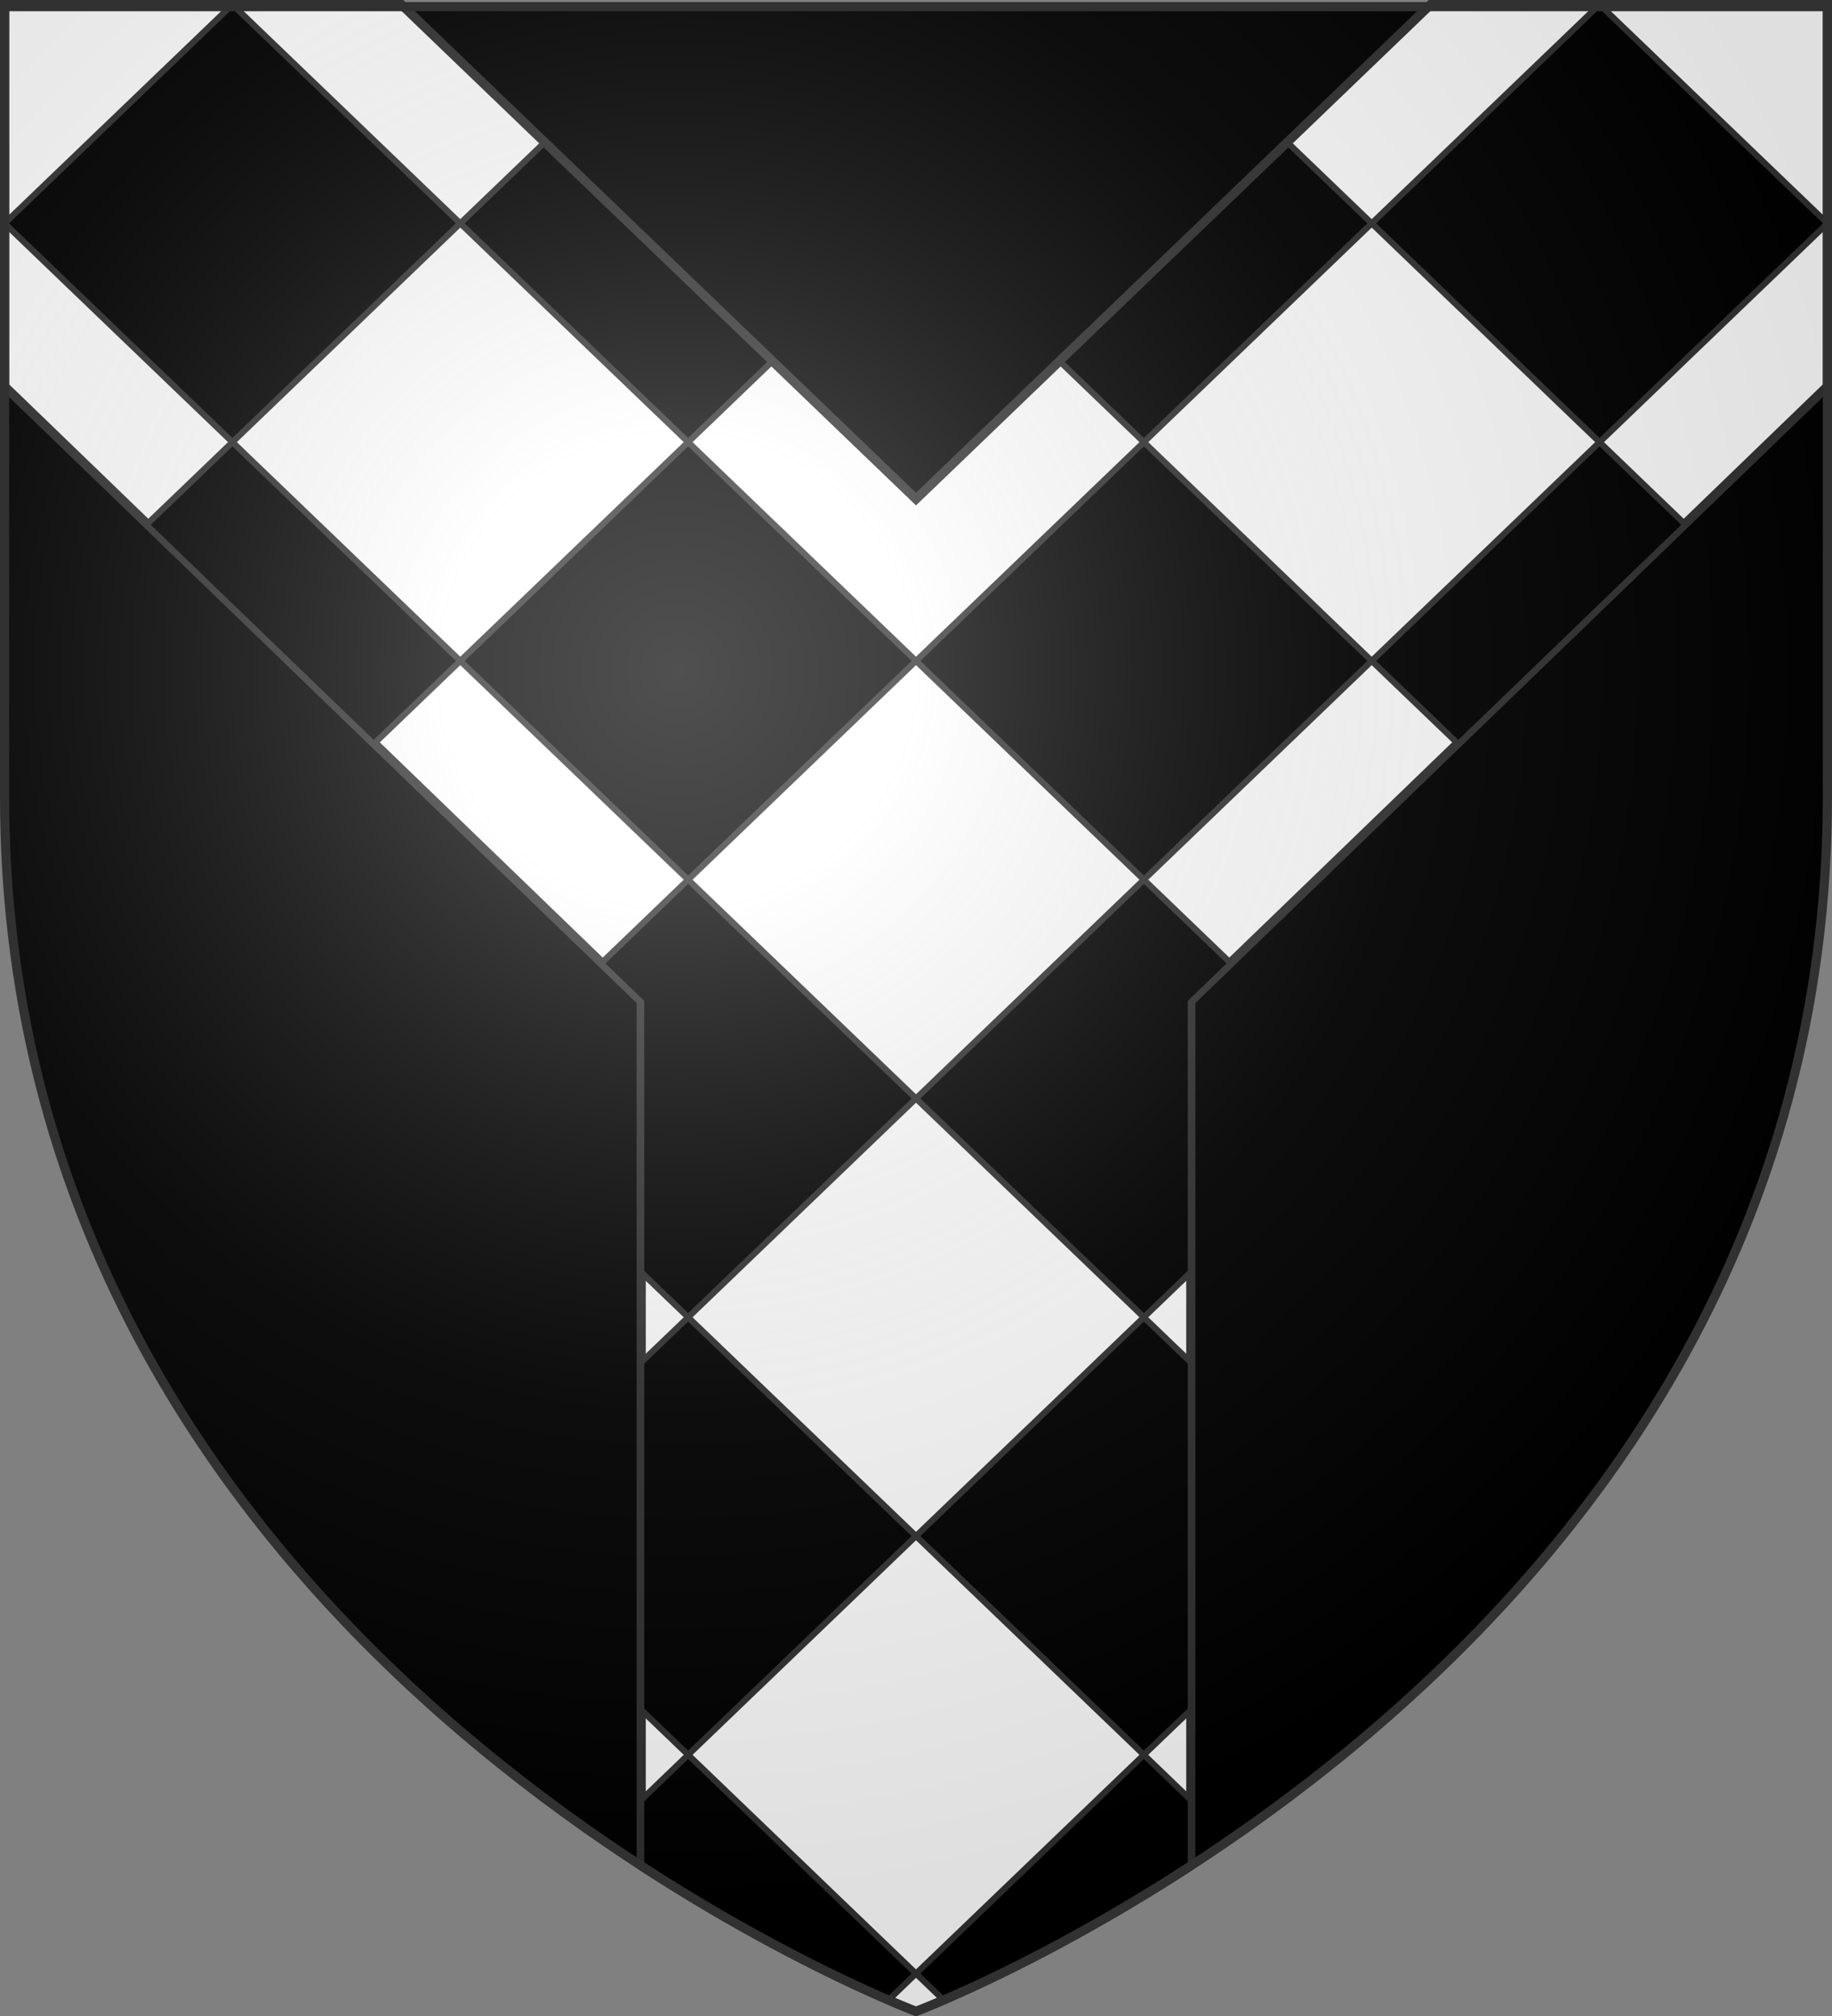
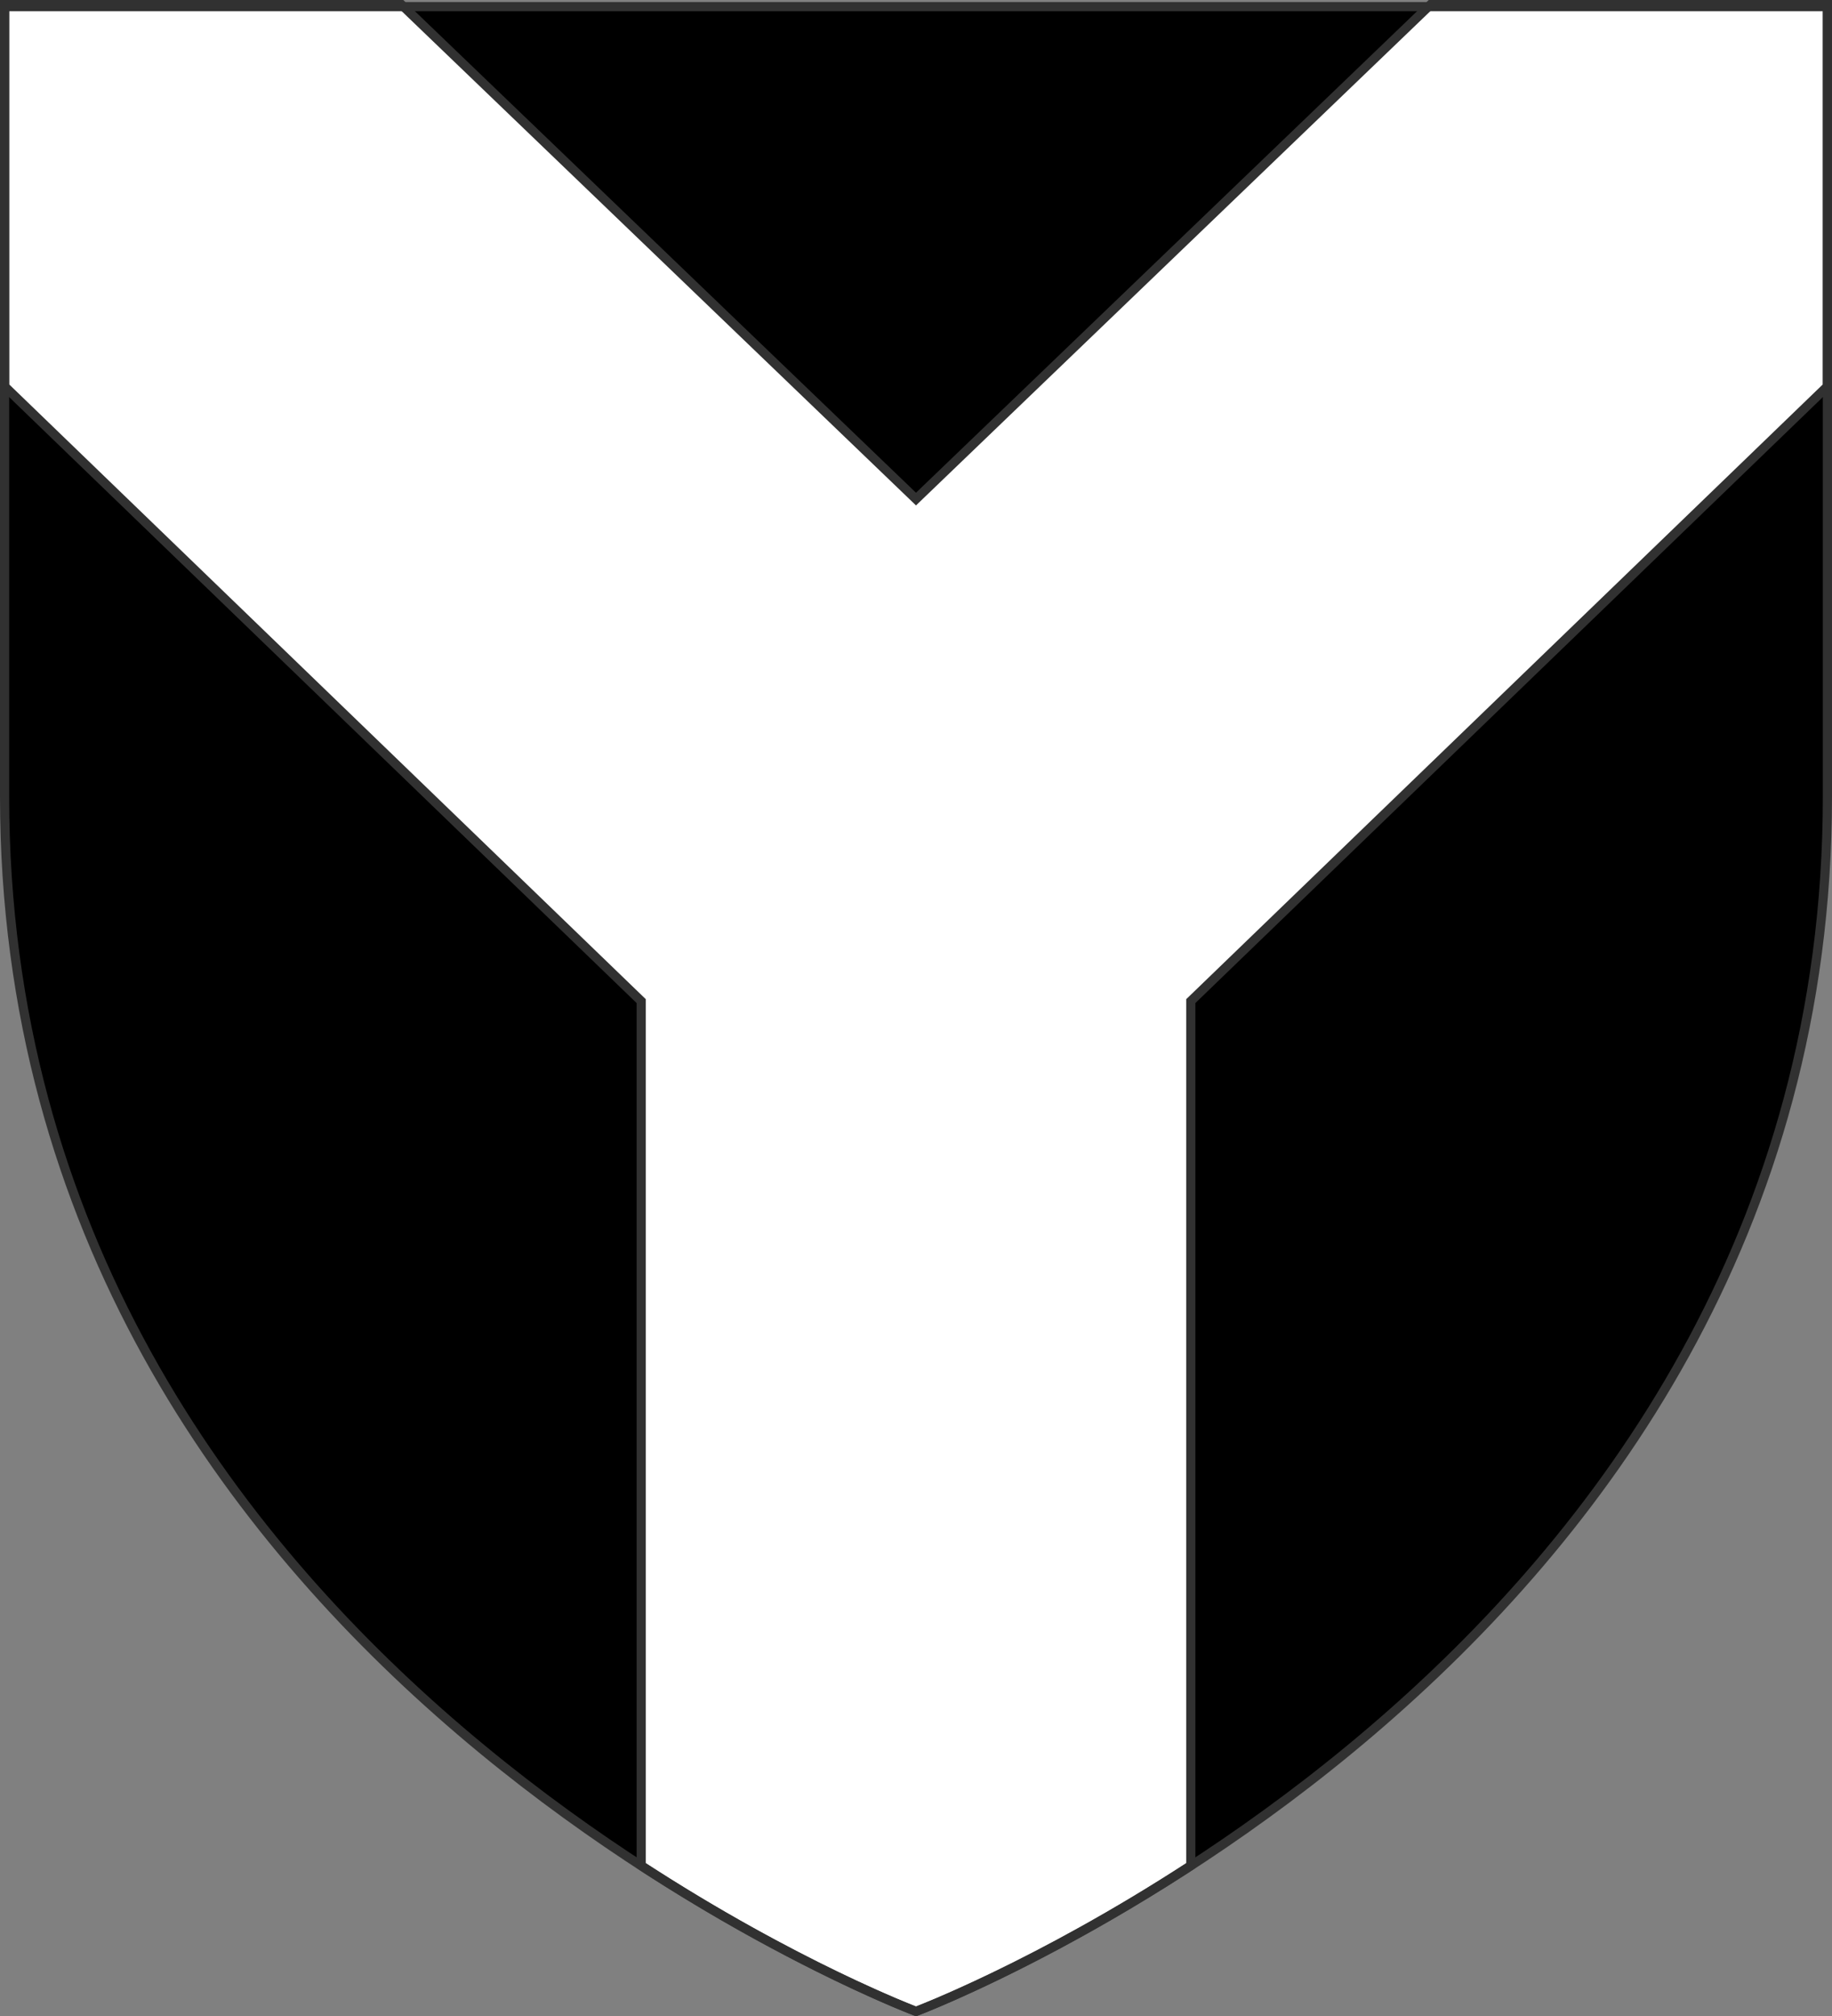
<svg xmlns="http://www.w3.org/2000/svg" xmlns:ns1="http://sodipodi.sourceforge.net/DTD/sodipodi-0.dtd" xmlns:ns2="http://www.inkscape.org/namespaces/inkscape" xmlns:xlink="http://www.w3.org/1999/xlink" height="660" width="600" version="1.0" id="svg2" ns1:version="0.32" ns2:version="0.47pre1" ns1:docname="Roquessels.svg" ns2:export-filename="/Users/olivier/Desktop/Blason Rouge/Blason_Vide_3D.png" ns2:export-xdpi="144" ns2:export-ydpi="144" ns2:output_extension="org.inkscape.output.svg.inkscape">
  <rect width="100%" height="100%" fill="#808080" stroke="none" />
  <ns1:namedview ns2:window-height="706" ns2:window-width="1366" ns2:pageshadow="2" ns2:pageopacity="0.0" guidetolerance="10.0" gridtolerance="10.0" objecttolerance="10.0" borderopacity="1.0" bordercolor="#666666" pagecolor="#ffffff" id="base" showgrid="false" height="660px" ns2:zoom="0.71969636" ns2:cx="300.00025" ns2:cy="330.00028" ns2:window-x="-8" ns2:window-y="-8" ns2:current-layer="layer3" ns2:object-nodes="true" ns2:window-maximized="1" showguides="false" ns2:guide-bbox="true" ns2:snap-from-guide="false">
    <ns1:guide orientation="0,1" position="1071.285,52.8" id="guide12749" />
  </ns1:namedview>
  <desc id="desc4">Flag of Canton of Valais (Wallis)</desc>
  <defs id="defs6">
    <linearGradient id="linearGradient2893">
      <stop style="stop-color:white;stop-opacity:0.314;" offset="0" id="stop2895" />
      <stop id="stop2897" offset="0.19" style="stop-color:white;stop-opacity:0.251;" />
      <stop style="stop-color:#6b6b6b;stop-opacity:0.125;" offset="0.6" id="stop2901" />
      <stop style="stop-color:black;stop-opacity:0.125;" offset="1" id="stop2899" />
    </linearGradient>
    <radialGradient ns2:collect="always" xlink:href="#linearGradient2893" id="radialGradient3163" gradientUnits="userSpaceOnUse" gradientTransform="matrix(1.353,0,0,1.349,-77.629,-85.747)" cx="221.445" cy="226.331" fx="221.445" fy="226.331" r="300" />
  </defs>
  <g ns2:groupmode="layer" id="layer3" ns2:label="Fond écu" style="display:inline">
    <path id="path2855" style="fill:#000000;fill-opacity:1;fill-rule:evenodd;stroke:none" d="m 300,658.5 c 0,0 298.5,-112.32 298.5,-397.772 0,-285.452 0,-258.552 0,-258.552 l -597,0 0,258.552 C 1.5,546.18 300,658.5 300,658.5 z" ns1:nodetypes="cccccc" />
    <g id="g12820" transform="translate(2472.693,95.365)" />
    <g id="g3645" transform="translate(1652.462,-502.36)">
      <g id="g7133" transform="translate(109.318,303.367)" />
    </g>
    <g style="display:inline" id="g6129" transform="translate(941.367,104.599)" />
    <g transform="translate(1772.693,95.365)" style="display:inline" ns2:label="Meubles" id="g20265" />
    <g id="g50302" transform="translate(4706.483,912.075)" />
    <g id="g50306" transform="translate(3886.252,314.351)">
      <g id="g50308" transform="translate(109.318,303.367)" />
    </g>
    <g style="display:inline" id="g50310" transform="translate(3175.157,921.309)" />
    <g transform="translate(4006.483,912.076)" style="display:inline" ns2:label="Meubles" id="g50312" />
    <g id="g4387" ns2:label="Meubles" style="display:inline" transform="translate(3306.483,912.076)" />
    <g id="g6860" ns2:label="Meubles" transform="translate(700,-2.8023842e-4)" />
    <g id="g7057" transform="translate(2472.693,95.365)" />
    <g id="g7059" transform="translate(1652.462,-502.36)">
      <g id="g7061" transform="translate(109.318,303.367)" />
    </g>
    <g style="display:inline" id="g7063" transform="translate(941.367,104.599)" />
    <g transform="translate(1772.693,95.365)" style="display:inline" ns2:label="Meubles" id="g7065" />
    <g id="g7067" transform="translate(4706.483,912.075)" />
    <g id="g7069" transform="translate(3886.252,314.351)">
      <g id="g7071" transform="translate(109.318,303.367)" />
    </g>
    <g style="display:inline" id="g7073" transform="translate(3175.157,921.309)" />
    <g transform="translate(4006.483,912.076)" style="display:inline" ns2:label="Meubles" id="g7075" />
    <g id="g7077" ns2:label="Meubles" style="display:inline" transform="translate(3306.483,912.076)" />
    <path id="path7080" d="m 1.5,1.5 0,124.975 208.5,201.273 0,283.015 c 50.372,32.793 90,47.737 90,47.737 0,0 39.628,-14.945 90,-47.737 l 0,-283.015 208.5,-201.273 c 0,-25.683 0,-124.975 0,-124.975 l -129.969,0 L 300,163.388 131.469,1.5 l -129.969,0 z" style="fill:#ffffff;fill-opacity:1;fill-rule:evenodd;stroke:#313131;stroke-width:3;stroke-linecap:butt;stroke-linejoin:miter;stroke-opacity:1" />
-     <path id="path7082" d="M 75.406,2.187 1.5,73.125 l 74.625,71.625 74.625,-71.625 -73.906,-70.938 -1.438,0 z M 150.75,73.125 l 74.625,71.625 27.312,-26.219 -74.625,-71.625 -27.312,26.219 z m 74.625,71.625 -74.625,71.625 74.625,71.625 74.625,-71.625 -74.625,-71.625 z m 74.625,71.625 74.625,71.625 74.625,-71.625 -74.625,-71.625 -74.625,71.625 z m 74.625,-71.625 74.625,-71.625 -27.312,-26.219 -74.625,71.625 27.312,26.219 z m 74.625,-71.625 74.625,71.625 74.625,-71.625 -73.906,-70.938 -1.438,0 L 449.25,73.125 z m 74.625,71.625 -74.625,71.625 28.375,27.219 74.438,-71.781 -28.188,-27.062 z m -149.25,143.25 -74.625,71.625 74.625,71.625 15.375,-14.75 0,-88.406 13.156,-12.688 -28.531,-27.406 z m 0,143.25 -74.625,71.625 74.625,71.625 15.375,-14.75 0,-113.75 -15.375,-14.75 z m 0,143.25 -74.625,71.625 9.031,8.656 c 14.431,-6.225 44.9,-20.537 80.969,-44 l 0,-21.5 -15.375,-14.781 z m -74.625,71.625 -74.625,-71.625 -15.375,14.781 0,21.5 c 36.069,23.463 66.538,37.775 80.969,44 L 300,646.125 z m -74.625,-71.625 74.625,-71.625 -74.625,-71.625 -15.375,14.75 0,113.75 15.375,14.75 z m 0,-143.25 74.625,-71.625 -74.625,-71.625 -28.531,27.406 13.156,12.688 0,88.406 15.375,14.75 z m -74.625,-214.875 -74.625,-71.625 -28.188,27.062 74.438,71.781 28.375,-27.219 z" style="fill:#000000;fill-opacity:1;fill-rule:nonzero;stroke:#313131;stroke-width:2;stroke-opacity:1;display:inline" />
    <g id="g7084" ns2:label="Meubles" transform="translate(700,-2.8023842e-4)" />
    <g id="g7846" ns2:label="Meubles" transform="translate(700,-2.8023842e-4)" />
  </g>
  <g ns2:groupmode="layer" id="layer4" ns2:label="Meubles">
    <g style="fill:#e20909;fill-opacity:1;display:inline" ns2:label="Meubles" id="g2282" transform="translate(0,0.344)" />
  </g>
  <g ns2:groupmode="layer" id="layer2" ns2:label="Reflet final" ns1:insensitive="true">
-     <path ns1:nodetypes="cccccc" d="M 300,658.5 C 300,658.5 598.5,546.18 598.5,260.728 C 598.5,-24.723 598.5,2.176 598.5,2.176 L 1.5,2.176 L 1.5,260.728 C 1.5,546.18 300,658.5 300,658.5 z " style="opacity:1;fill:url(#radialGradient3163);fill-opacity:1;fill-rule:evenodd;stroke:none;stroke-width:1px;stroke-linecap:butt;stroke-linejoin:miter;stroke-opacity:1" id="path2875" ns2:export-xdpi="144" ns2:export-ydpi="144" />
-   </g>
+     </g>
  <g ns2:groupmode="layer" id="layer1" ns2:label="Contour final" ns1:insensitive="true">
    <path ns1:nodetypes="cccccc" d="m 300,658.5 c 0,0 -298.5,-112.32 -298.5,-397.772 0,-285.452 0,-258.552 0,-258.552 l 597,0 0,258.552 c 0,285.452 -298.5,397.772 -298.5,397.772 z" style="fill:none;stroke:#313131;stroke-width:3;stroke-linecap:butt;stroke-linejoin:miter;stroke-miterlimit:4;stroke-opacity:1;stroke-dasharray:none" id="path1411" ns2:export-xdpi="144" ns2:export-ydpi="144" />
  </g>
</svg>